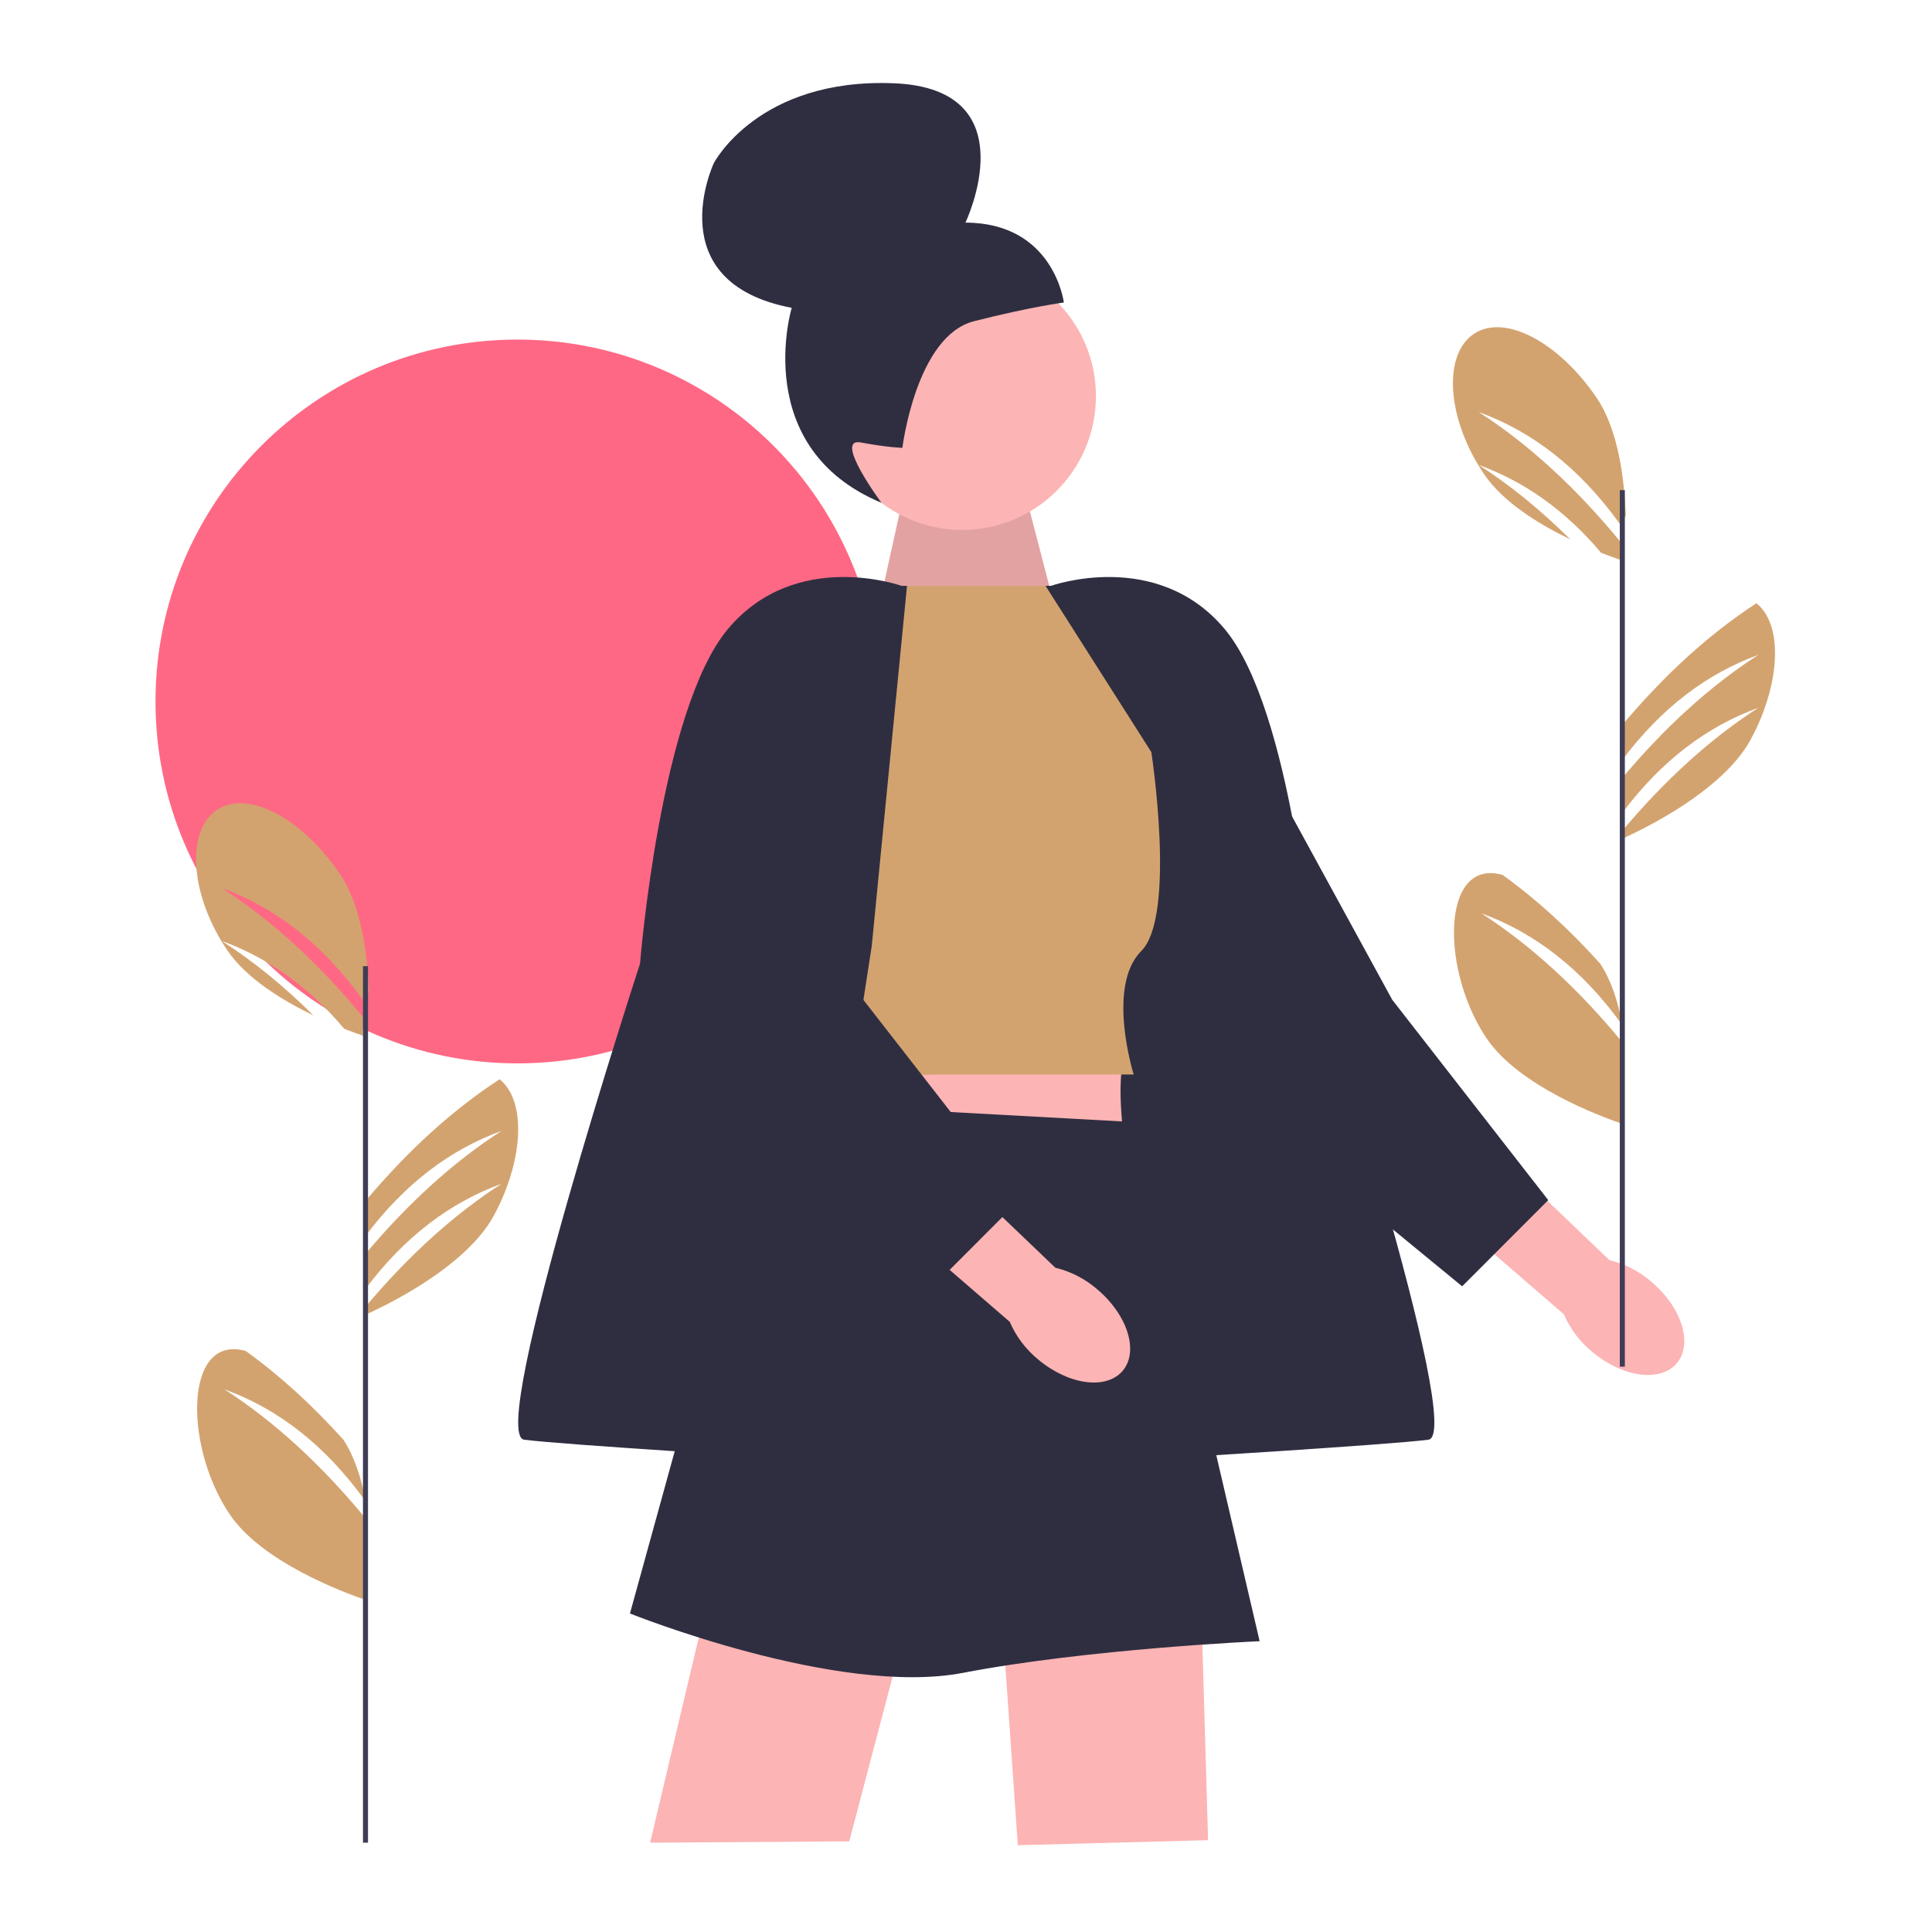
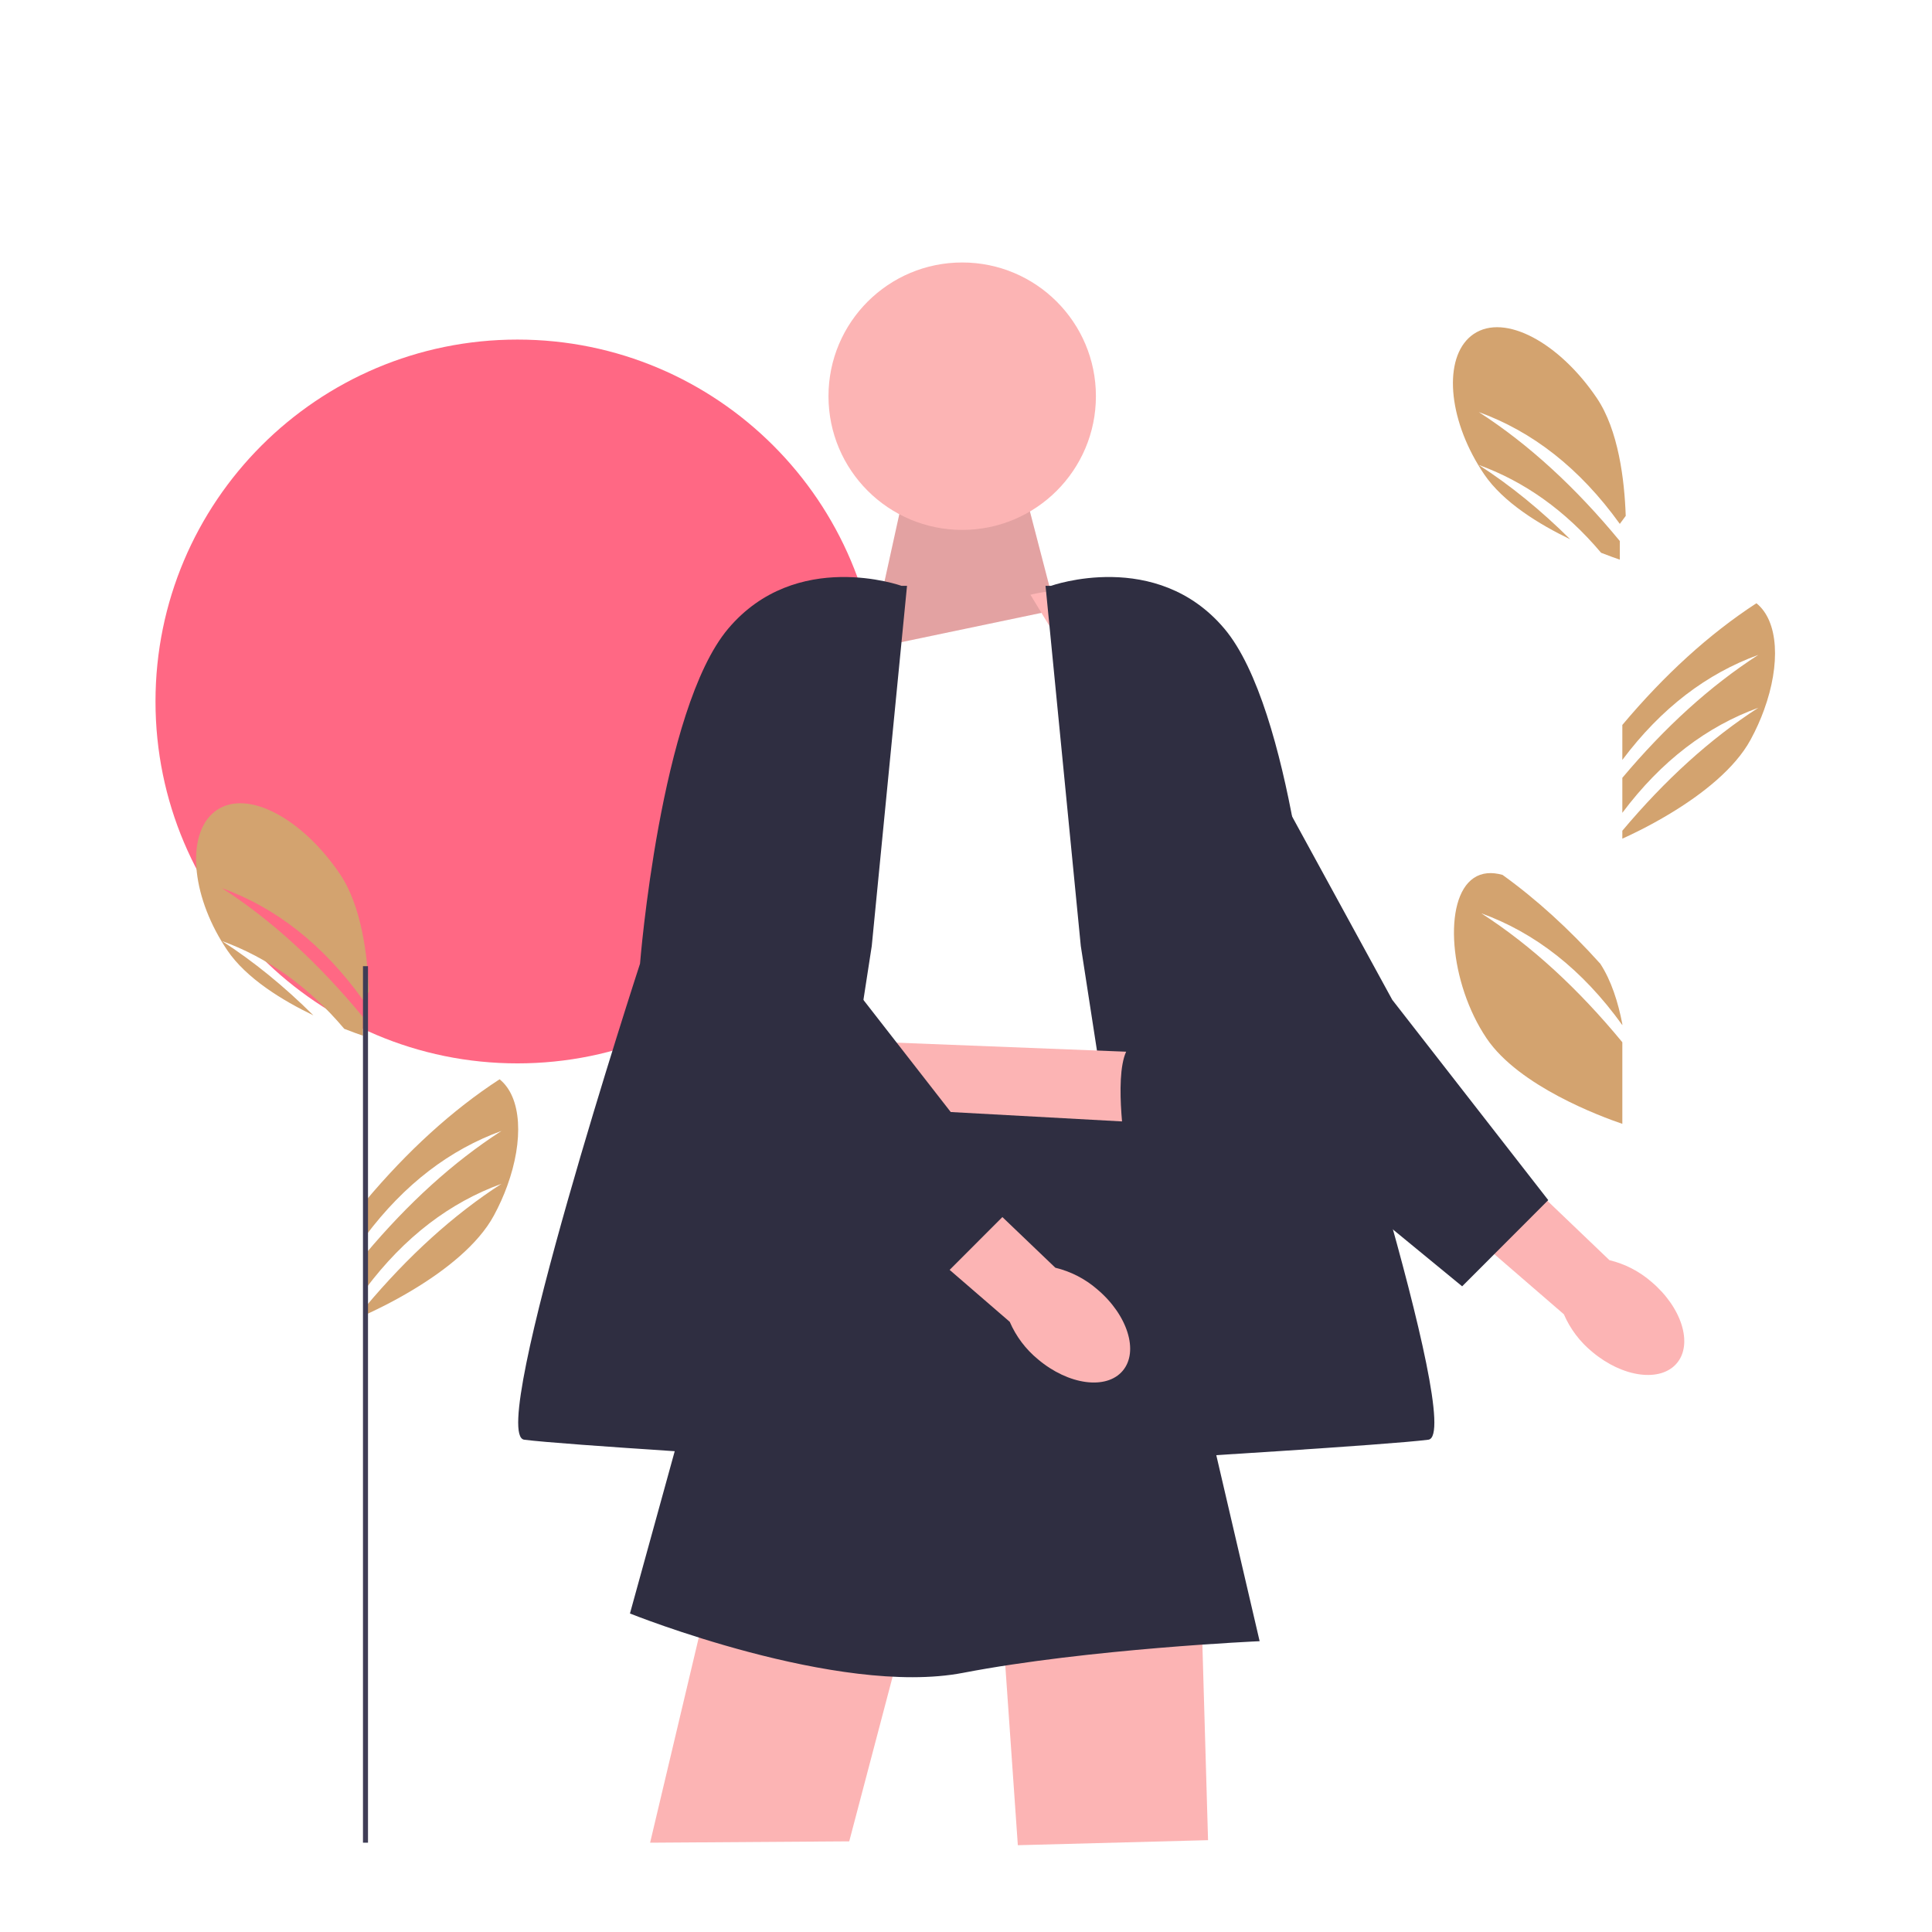
<svg xmlns="http://www.w3.org/2000/svg" width="512" height="512" viewBox="0 0 512 512" fill="none">
  <path d="M392.555 242.03C405.838 250.593 418.28 262.061 429.934 276.205V297.831C424.247 295.896 402.54 287.873 393.97 275.184C384.064 260.519 382.302 238.258 390.552 232.685C392.702 231.236 395.311 231.056 398.175 231.85C407.206 238.345 415.843 246.221 424.094 255.399C427.017 259.892 428.826 265.612 429.934 271.392V271.666C419.261 256.808 406.712 247.169 392.555 242.03Z" fill="#D3A36F" />
  <path d="M391.887 109.2C405.17 117.763 417.612 129.231 429.267 143.375V148.314C428.152 147.934 426.43 147.326 424.307 146.492C414.775 135.192 403.909 127.582 391.887 123.217C400.298 128.637 408.374 135.225 416.124 142.921C407.927 138.976 398.342 133.129 393.302 125.666C392.768 124.879 392.261 124.085 391.78 123.284C383.303 109.213 382.743 93.781 390.552 88.507C398.802 82.934 413.267 90.83 423.172 105.488C428.899 113.972 430.508 127.135 430.835 136.713C430.308 137.408 429.787 138.115 429.267 138.836C418.593 123.978 406.045 114.339 391.887 109.2Z" fill="#D3A36F" />
  <path d="M467.5 188.1V188.107C466.552 190.73 465.364 193.38 463.949 195.99C461.847 199.875 458.616 203.479 454.958 206.703C451.04 210.161 446.621 213.178 442.556 215.627C436.883 219.052 431.896 221.375 429.934 222.256V220.153C441.208 206.737 453.196 195.803 465.978 187.566C452.402 192.492 440.314 201.57 429.934 215.407V206.136C441.208 192.719 453.196 181.786 465.978 173.549C452.402 178.475 440.314 187.553 429.934 201.39V192.119C441.061 178.882 452.876 168.062 465.471 159.866C471.372 164.611 471.886 176.059 467.5 188.1Z" fill="#D3A36F" />
  <path d="M137.118 281.806C190.086 281.806 233.025 238.867 233.025 185.898C233.025 132.93 190.086 89.991 137.118 89.991C84.149 89.991 41.21 132.93 41.21 185.898C41.21 238.867 84.149 281.806 137.118 281.806Z" fill="#FF6884" />
  <path d="M437.608 339.665C445.674 346.46 448.707 356.13 444.381 361.263C440.056 366.396 430.012 365.048 421.944 358.249C418.683 355.577 416.11 352.164 414.439 348.294L380.624 319.07L394.676 303.494L426.52 333.957C430.619 334.947 434.421 336.904 437.608 339.665Z" fill="#FCB4B4" />
  <path d="M410.302 318.043L368.964 264.961L329.811 193.303L328.796 292.685L387.485 340.889L410.302 318.043Z" fill="#2F2E41" />
  <path d="M230.48 171.933L239.95 128.877L271.602 130.399L279.727 161.634L230.48 171.933Z" fill="#FCB4B4" />
  <path opacity="0.1" d="M230.48 171.933L239.95 128.877L271.602 130.399L279.727 161.634L230.48 171.933Z" fill="black" />
  <path d="M254.993 140.43C274.563 140.43 290.428 124.565 290.428 104.994C290.428 85.423 274.563 69.558 254.993 69.558C235.422 69.558 219.557 85.423 219.557 104.994C219.557 124.565 235.422 140.43 254.993 140.43Z" fill="#FCB4B4" />
-   <path d="M239.142 118.679C239.142 118.679 235.567 118.644 228.131 117.261C220.695 115.878 233.606 133.254 233.606 133.254C198.613 118.643 209.811 81.581 209.811 81.581C174.298 74.79 189.175 43.219 189.175 43.219C189.175 43.219 200.881 20.628 236.868 22.066C272.854 23.503 255.853 58.996 255.853 58.996C279.299 59.04 281.937 80.171 281.937 80.171C281.937 80.171 273.485 81.226 258.125 85.124C242.764 89.023 239.142 118.679 239.142 118.679Z" fill="#2F2E41" />
  <path d="M237.737 158.373L236.137 155.256C236.137 155.256 207.661 158.557 202.988 162.914C198.316 167.271 187.636 186.628 187.636 186.628L210.998 206.653L237.737 158.373Z" fill="#FFB6B6" />
  <path d="M273.074 157.616C273.074 157.616 294.434 151.919 306.449 163.934C318.464 175.948 332.481 197.976 332.481 197.976L331.813 215.33L298.439 199.242L273.074 157.616Z" fill="#FFB6B6" />
  <path d="M278.519 155.256C278.519 155.256 306.449 145.244 324.471 166.603C342.493 187.963 347.833 255.379 347.833 255.379C347.833 255.379 388.55 380.199 378.537 381.534C368.525 382.869 307.423 386.559 307.423 386.559L286.424 250.707L277.079 155.256L278.519 155.256Z" fill="#2F2E41" />
  <path d="M214.336 275.404L207.661 299.434L298.439 306.108C298.439 306.108 295.102 286.021 298.439 278.71L214.336 275.404Z" fill="#FCB4B4" />
  <path d="M265.732 431.596L269.737 489L320.146 487.665L318.464 429.594L265.732 431.596Z" fill="#FCB4B4" />
  <path d="M187.086 425.918L172.284 488.333L225.054 487.976L238.499 436.959L187.086 425.918Z" fill="#FCB4B4" />
-   <path d="M277.08 155.256H236.137L202.988 199.31L210.331 289.421C210.331 289.421 227.018 284.749 250.38 284.749H300.442C300.442 284.749 293.099 261.387 302.444 252.042C311.789 242.697 305.114 199.31 305.114 199.31L277.08 155.256Z" fill="#D3A36F" />
  <path d="M204.323 292.091L166.944 427.591C166.944 427.591 221.985 449.708 255.206 443.322C288.427 436.936 333.816 434.933 333.816 434.933L301.777 297.431L204.323 292.091Z" fill="#2F2E41" />
  <path d="M290.76 341.667C298.827 348.462 301.86 358.133 297.534 363.266C293.209 368.399 283.165 367.05 275.096 360.251C271.836 357.58 269.263 354.166 267.592 350.296L233.777 321.073L247.829 305.497L279.673 335.959C283.771 336.949 287.573 338.906 290.76 341.667Z" fill="#FCB4B4" />
  <path d="M270.13 318.043L228.792 264.961L189.639 193.303L188.623 292.685L247.312 340.889L270.13 318.043Z" fill="#2F2E41" />
  <path d="M238.928 155.256C238.928 155.256 210.998 145.244 192.976 166.603C174.954 187.963 169.614 255.379 169.614 255.379C169.614 255.379 128.897 380.199 138.91 381.534C148.922 382.869 210.024 386.559 210.024 386.559L231.023 250.707L240.368 155.256L238.928 155.256Z" fill="#2F2E41" />
-   <path d="M430.602 129.892H429.267V362.177H430.602V129.892Z" fill="#3F3D56" />
-   <path d="M59.478 368.185C72.761 376.749 85.204 388.216 96.858 402.36V423.987C91.171 422.051 69.464 414.028 60.894 401.339C50.988 386.674 49.226 364.414 57.476 358.84C59.625 357.392 62.235 357.211 65.099 358.006C74.13 364.5 82.767 372.377 91.017 381.555C93.941 386.047 95.75 391.767 96.858 397.548V397.821C86.185 382.963 73.636 373.324 59.478 368.185Z" fill="#D3A36F" />
  <path d="M58.811 235.355C72.094 243.919 84.536 255.386 96.19 269.53V274.469C95.076 274.089 93.353 273.482 91.231 272.647C81.699 261.347 70.832 253.737 58.811 249.372C67.221 254.792 75.298 261.38 83.047 269.076C74.851 265.131 65.266 259.284 60.226 251.822C59.692 251.034 59.185 250.24 58.704 249.439C50.227 235.368 49.666 219.936 57.476 214.663C65.726 209.089 80.191 216.985 90.096 231.643C95.823 240.127 97.432 253.29 97.759 262.869C97.232 263.563 96.711 264.27 96.19 264.991C85.517 250.133 72.968 240.494 58.811 235.355Z" fill="#D3A36F" />
  <path d="M134.424 314.255V314.262C133.476 316.885 132.288 319.535 130.873 322.145C128.77 326.03 125.54 329.634 121.882 332.858C117.964 336.316 113.545 339.333 109.48 341.783C103.806 345.207 98.82 347.53 96.858 348.411V346.308C108.132 332.892 120.12 321.958 132.902 313.721C119.325 318.648 107.237 327.725 96.858 341.562V332.291C108.132 318.874 120.12 307.941 132.902 299.704C119.325 304.63 107.237 313.708 96.858 327.545V318.274C107.985 305.037 119.799 294.217 132.395 286.021C138.296 290.767 138.809 302.214 134.424 314.255Z" fill="#D3A36F" />
  <path d="M97.525 256.047H96.19V488.332H97.525V256.047Z" fill="#3F3D56" />
</svg>